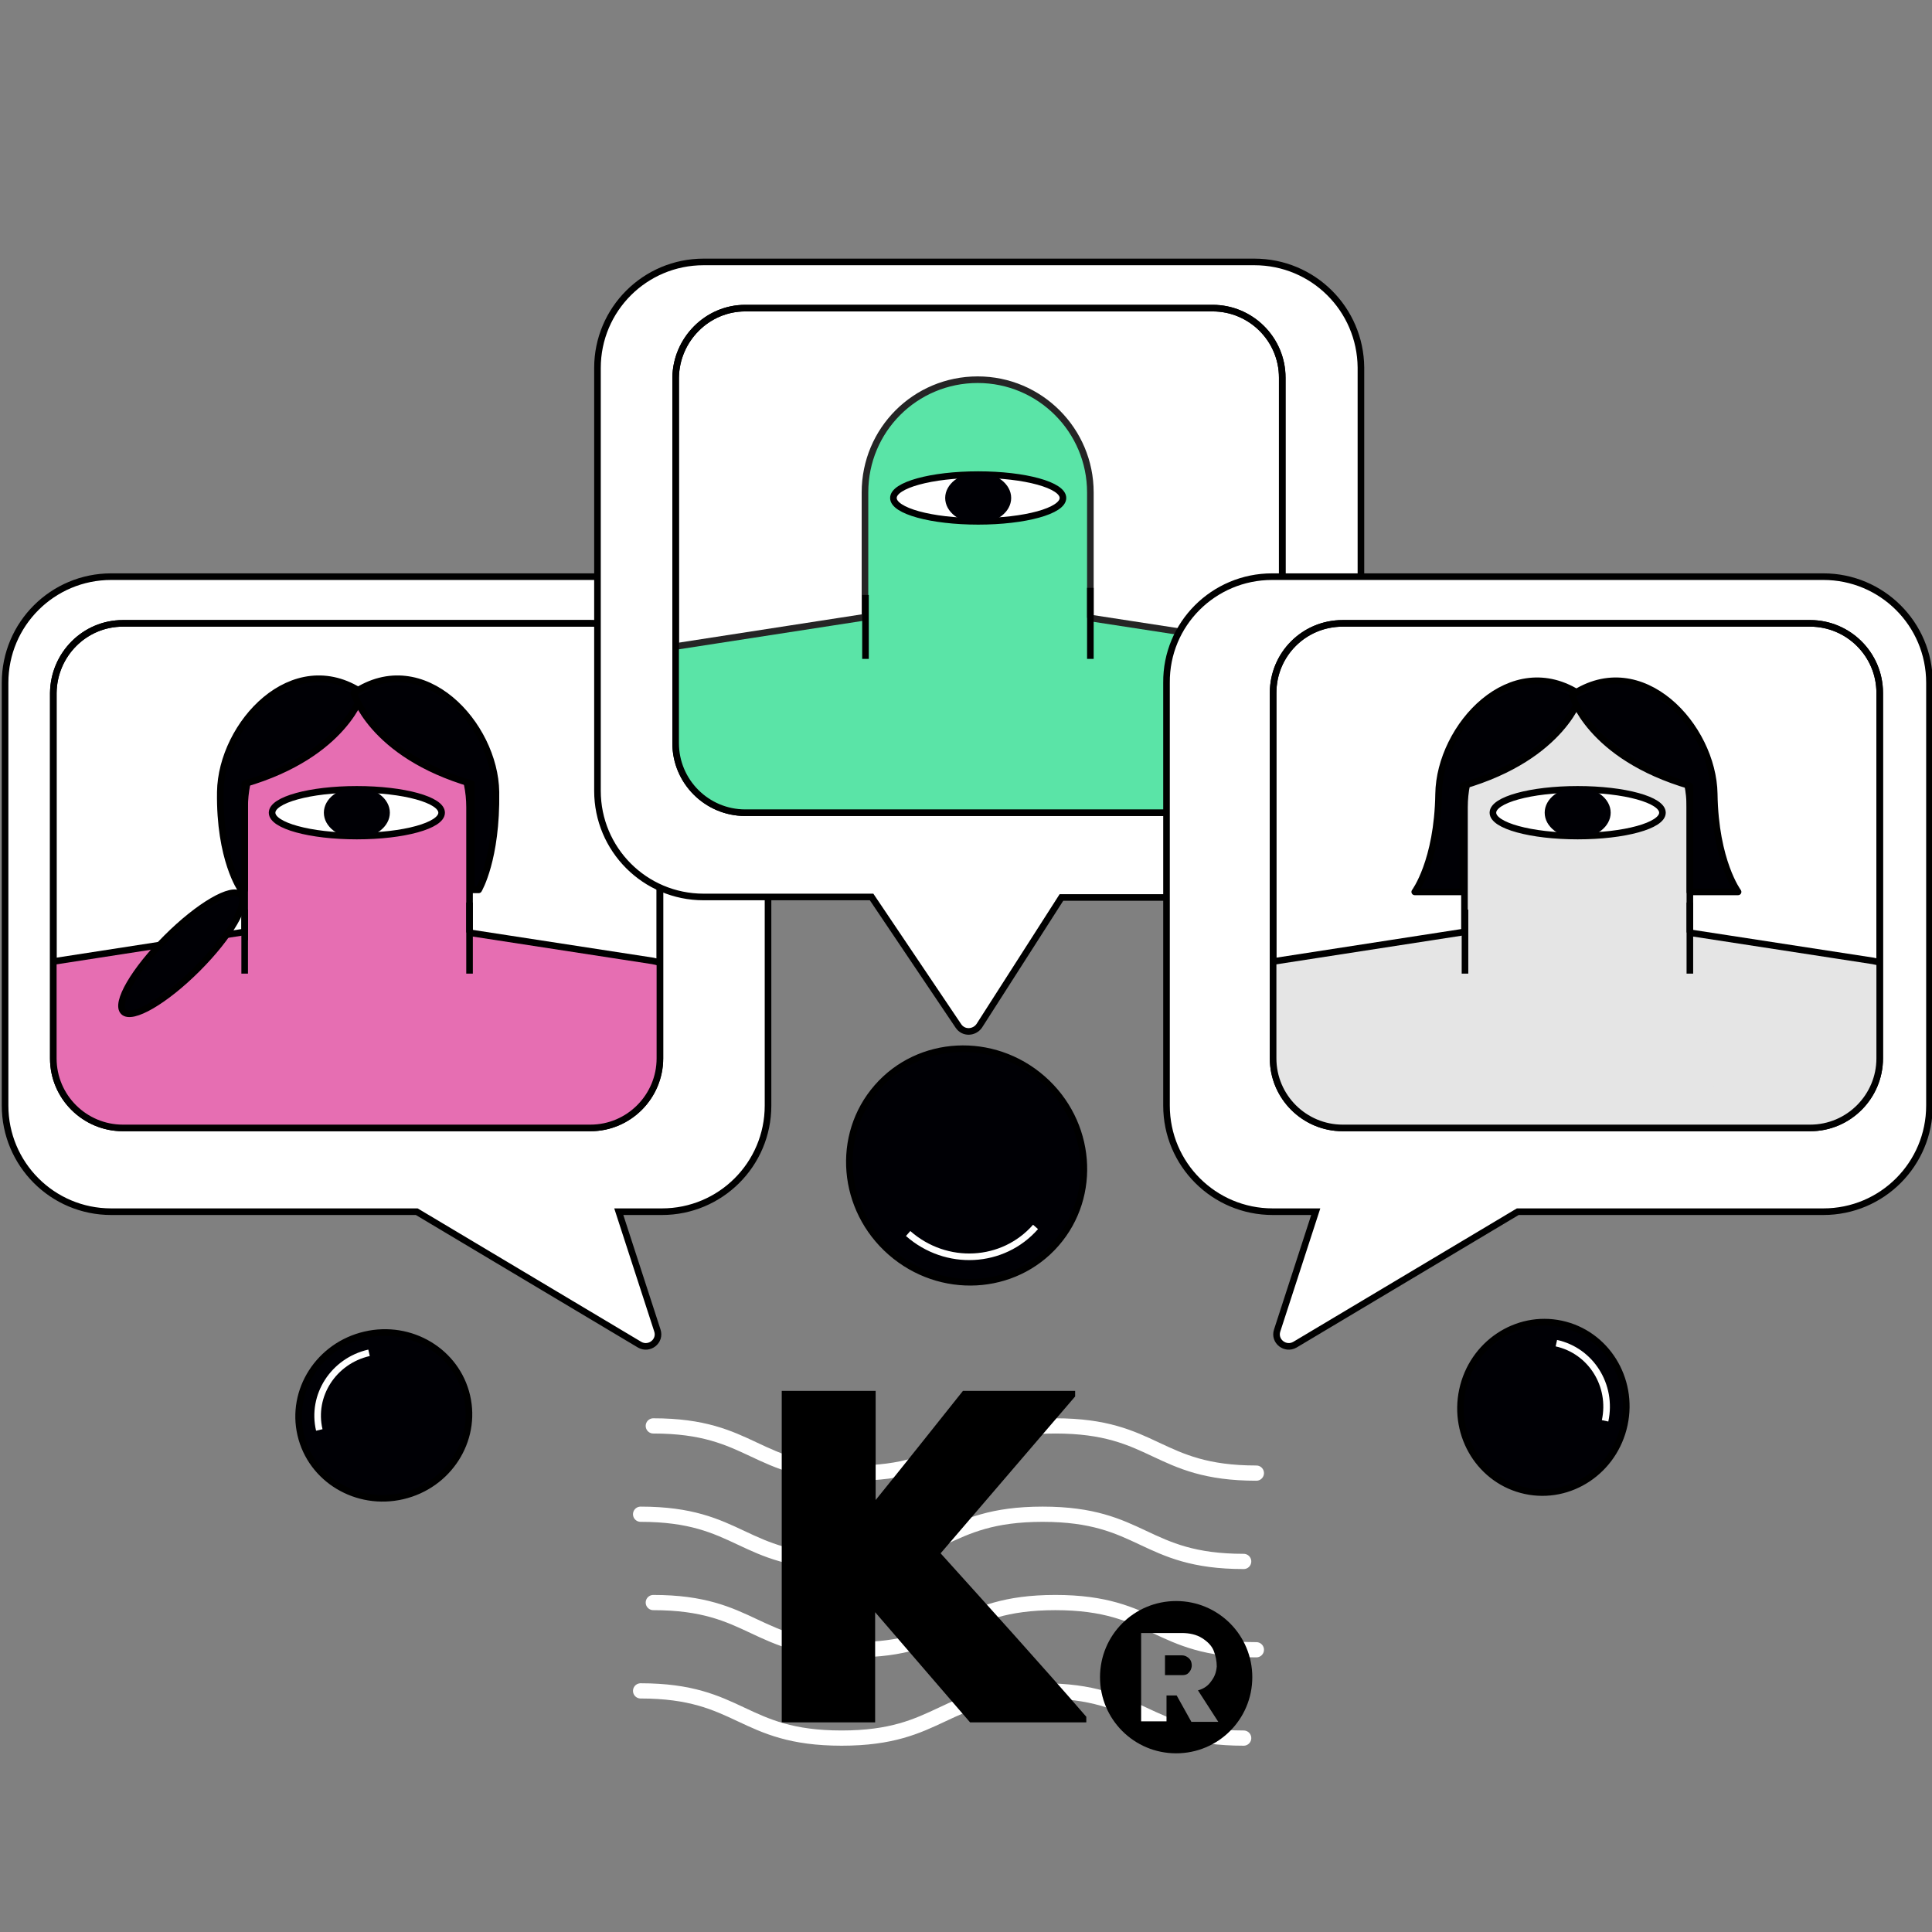
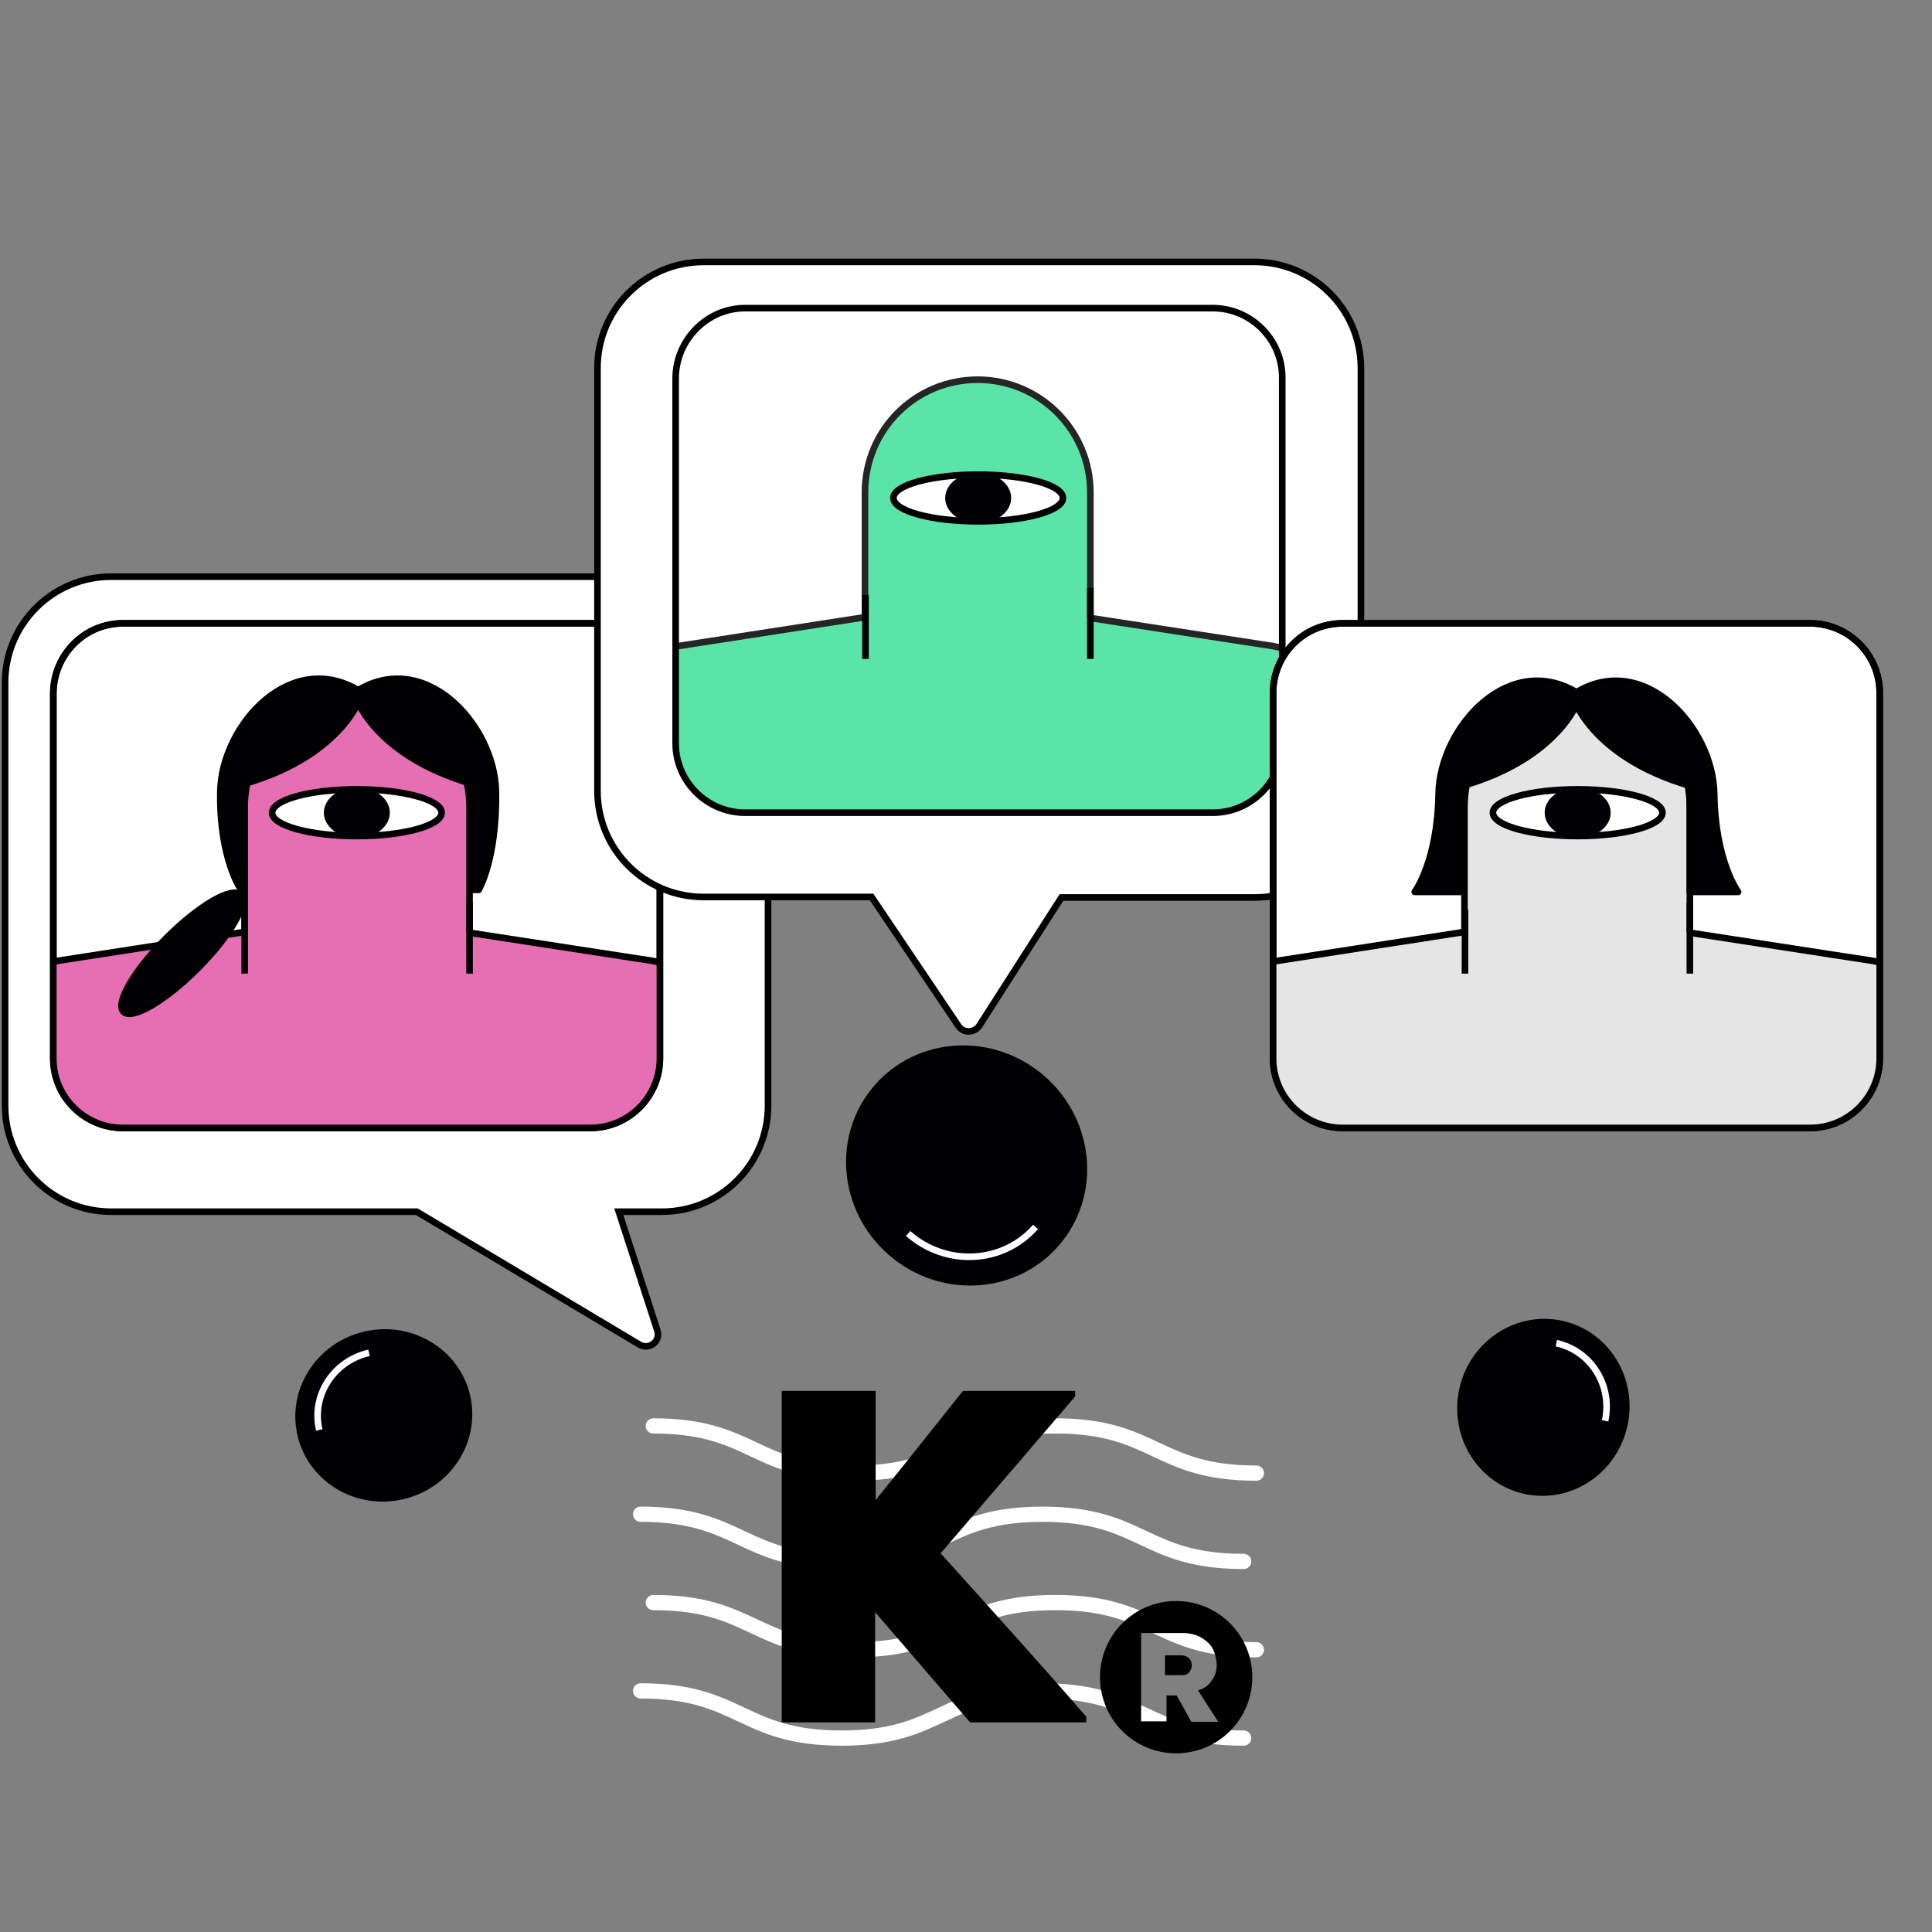
<svg xmlns="http://www.w3.org/2000/svg" xmlns:xlink="http://www.w3.org/1999/xlink" id="Layer_1" x="0px" y="0px" viewBox="0 0 380.6 380.6" style="enable-background:new 0 0 380.6 380.6;" xml:space="preserve">
  <rect x="0" y="0" width="380.6" height="380.6" fill="#808080" stroke="none" />
  <style type="text/css">	.st0{fill:none;stroke:#FFFFFF;stroke-width:3;stroke-linecap:round;stroke-linejoin:round;stroke-miterlimit:10;}	.st1{fill:#000005;stroke:#000000;stroke-width:1.3;stroke-miterlimit:9.999;}	.st2{fill:none;stroke:#FFFFFF;stroke-width:1.3;stroke-miterlimit:10;}	.st3{fill:#000005;stroke:#000000;stroke-width:1.3;stroke-miterlimit:10.001;}	.st4{fill:#FFFFFF;stroke:#000000;stroke-width:1.3;stroke-miterlimit:10;}	.st5{fill:#FFFFFF;stroke:#000000;stroke-width:1.3;stroke-linejoin:round;}	.st6{clip-path:url(#SVGID_00000171001335862191166660000000318040461424567957_);}	.st7{fill:#E66EB2;stroke:#000000;stroke-width:1.3;stroke-miterlimit:10;}	.st8{fill:none;stroke:#000000;stroke-width:1.3;stroke-linejoin:round;}	.st9{fill:#000005;}	.st10{clip-path:url(#SVGID_00000024686914191137872950000003043913870758067115_);}	.st11{fill:#5AE4A7;stroke:#252525;stroke-width:1.3;stroke-miterlimit:10;}			.st12{clip-path:url(#SVGID_00000152246781033464877710000017884681956597000344_);fill:#E5E5E5;stroke:#000000;stroke-width:1.3;stroke-miterlimit:10;}	.st13{clip-path:url(#SVGID_00000142870540805436920060000004729409568788618641_);}	.st14{fill:#E5E5E5;stroke:#000000;stroke-width:1.3;stroke-miterlimit:10;}			.st15{clip-path:url(#SVGID_00000013187762423842020290000006191231606043496623_);fill:#000005;stroke:#000000;stroke-width:1.3;stroke-linejoin:round;}			.st16{clip-path:url(#SVGID_00000105419945215751673950000007438495277196555166_);fill:#000005;stroke:#000000;stroke-width:1.3;stroke-linejoin:round;}	.st17{fill:#000005;stroke:#000000;stroke-width:1.3;stroke-miterlimit:10;}	.st18{fill:none;}	.st19{fill:#000005;stroke:#000000;stroke-width:1.3;stroke-linejoin:round;}	.st20{fill:#000005;stroke:#000000;stroke-width:1.3;stroke-linejoin:round;stroke-miterlimit:4;}</style>
  <g id="uuid-c5284f83-0d33-4cf1-a6d7-33bcb13d2a92" />
  <g>
    <path class="st0" d="M245,307.6c-19.8,0-19.8-9.3-39.6-9.3s-19.8,9.3-39.6,9.3s-19.8-9.3-39.6-9.3" />
    <path class="st0" d="M245,342.4c-19.8,0-19.8-9.3-39.6-9.3s-19.8,9.3-39.6,9.3s-19.8-9.3-39.6-9.3" />
    <path class="st0" d="M128.7,280.9c19.8,0,19.8,9.3,39.6,9.3s19.8-9.3,39.6-9.3s19.8,9.3,39.6,9.3" />
    <path class="st0" d="M128.7,315.7c19.8,0,19.8,9.3,39.6,9.3s19.8-9.3,39.6-9.3s19.8,9.3,39.6,9.3" />
  </g>
  <g>
    <ellipse transform="matrix(0.21 -0.978 0.978 0.21 -30.975 516.225)" class="st1" cx="303.9" cy="277.3" rx="16.8" ry="16.3" />
    <path class="st2" d="M306.6,264.6c6.8,1.5,11.1,8.3,9.6,15.3" />
  </g>
  <g>
    <ellipse transform="matrix(0.658 -0.753 0.753 0.658 -107.825 221.827)" class="st3" cx="190.4" cy="229.7" rx="22.7" ry="23.4" />
    <path class="st2" d="M204,241.7c-6.4,7.3-17.6,7.9-25.1,1.3" />
  </g>
  <g>
    <path class="st4" d="M130.4,113.6H21.9c-11.5,0-20.9,9.3-20.9,20.9v83.3c0,11.5,9.3,20.9,20.9,20.9h60.2l43.9,26.2  c1.9,1.1,4.2-0.7,3.5-2.8l-7.6-23.4h8.5c11.5,0,20.9-9.3,20.9-20.9v-83.3C151.3,122.9,141.9,113.6,130.4,113.6z" />
    <path class="st5" d="M24.2,122.8h92.1c7.5,0,13.7,6.1,13.7,13.7v72c0,7.5-6.1,13.7-13.7,13.7H24.2c-7.5,0-13.7-6.1-13.7-13.7v-72  C10.6,128.9,16.7,122.8,24.2,122.8z" />
    <g>
      <g>
        <g>
          <g>
            <defs>
              <path id="SVGID_1_" d="M24.2,122.8h92.1c7.5,0,13.7,6.1,13.7,13.7v72c0,7.5-6.1,13.7-13.7,13.7H24.2       c-7.5,0-13.7-6.1-13.7-13.7v-72C10.6,128.9,16.7,122.8,24.2,122.8z" />
            </defs>
            <clipPath id="SVGID_00000044162789342156705310000001092370909261360534_">
              <use xlink:href="#SVGID_1_" style="overflow:visible;" />
            </clipPath>
            <g style="clip-path:url(#SVGID_00000044162789342156705310000001092370909261360534_);">
              <g>
                <polyline class="st7" points="92.2,183.7 128.6,189.3 132.1,190.1 132.1,260.9 74,260.9        " />
                <g>
                  <path class="st7" d="M92.5,183.7V159c0-12.2-9.9-22.2-22.2-22.2s-22.1,10-22.1,22.2v24.7l-0.1-0.1L8,189.8l1.6,71.6         c0,7.8,16.6,14.2,24.4,14.2s14.2-6.4,14.2-14.3v-6c0,12.2,9.9,22.2,22.1,22.2s22.2-9.9,22.2-22.2v6         c0,7.8,6.3,14.2,14.2,14.2" />
                  <line class="st8" x1="48.2" y1="179.2" x2="48.2" y2="191.8" />
                  <line class="st8" x1="92.5" y1="177.8" x2="92.5" y2="191.8" />
                  <ellipse class="st5" cx="70.3" cy="160.1" rx="16.7" ry="4.6" />
                  <ellipse class="st9" cx="70.3" cy="160.1" rx="6.5" ry="5" />
                </g>
              </g>
            </g>
          </g>
        </g>
      </g>
    </g>
    <path class="st8" d="M24.2,122.8h92.1c7.5,0,13.7,6.1,13.7,13.7v72c0,7.5-6.1,13.7-13.7,13.7H24.2c-7.5,0-13.7-6.1-13.7-13.7v-72  C10.6,128.9,16.7,122.8,24.2,122.8z" />
  </g>
  <g>
    <path class="st4" d="M247.1,51.6H138.6c-11.5,0-20.9,9.3-20.9,20.9v83.3c0,11.5,9.3,20.9,20.9,20.9h33.1l17.1,25.4  c1,1.5,3.1,1.4,4.1,0l16.2-25.3h38.1c11.5,0,20.9-9.3,20.9-20.9V72.4C268,60.9,258.7,51.6,247.1,51.6z" />
    <g>
-       <path class="st5" d="M146.8,60.7h92.1c7.5,0,13.7,6.1,13.7,13.7v72c0,7.5-6.1,13.7-13.7,13.7h-92.1c-7.5,0-13.7-6.1-13.7-13.7v-72   C133.2,66.9,139.3,60.7,146.8,60.7z" />
      <g>
        <g>
          <g>
            <g>
              <defs>
                <path id="SVGID_00000014599068115214753740000014667093854193117863_" d="M146.8,60.7h92.1c7.5,0,13.7,6.1,13.7,13.7v72        c0,7.5-6.1,13.7-13.7,13.7h-92.1c-7.5,0-13.7-6.1-13.7-13.7v-72C133.2,66.9,139.3,60.7,146.8,60.7z" />
              </defs>
              <clipPath id="SVGID_00000103239875342325532840000006359167228432334739_">
                <use xlink:href="#SVGID_00000014599068115214753740000014667093854193117863_" style="overflow:visible;" />
              </clipPath>
              <g style="clip-path:url(#SVGID_00000103239875342325532840000006359167228432334739_);">
                <polyline class="st11" points="214.5,121.7 250.9,127.3 254.4,128.1 254.4,198.8 196.4,198.8        " />
                <g>
                  <path class="st11" d="M214.8,121.7V97c0-12.2-9.9-22.2-22.2-22.2s-22.2,9.9-22.2,22.2v24.7l-0.1-0.1l-40.1,6.2l1.6,71.6         c0,7.8,16.6,14.2,24.4,14.2s14.2-6.3,14.2-14.2v-6c0,12.2,9.9,22.2,22.2,22.2s22.2-9.9,22.2-22.2v6         c0,7.8,6.3,14.2,14.2,14.2" />
                  <line class="st8" x1="170.5" y1="117.2" x2="170.5" y2="129.8" />
                  <line class="st8" x1="214.8" y1="115.8" x2="214.8" y2="129.8" />
                  <ellipse class="st5" cx="192.7" cy="98.1" rx="16.7" ry="4.6" />
                  <ellipse class="st9" cx="192.7" cy="98.1" rx="6.5" ry="5" />
                </g>
              </g>
            </g>
          </g>
        </g>
      </g>
      <path class="st8" d="M146.8,60.7h92.1c7.5,0,13.7,6.1,13.7,13.7v72c0,7.5-6.1,13.7-13.7,13.7h-92.1c-7.5,0-13.7-6.1-13.7-13.7v-72   C133.2,66.9,139.3,60.7,146.8,60.7z" />
    </g>
  </g>
-   <path class="st4" d="M250.6,113.6h108.6c11.5,0,20.9,9.3,20.9,20.9v83.3c0,11.5-9.3,20.9-20.9,20.9H299l-43.9,26.2 c-1.9,1.1-4.2-0.7-3.5-2.8l7.6-23.4h-8.5c-11.5,0-20.9-9.3-20.9-20.9v-83.3C229.7,122.9,239.1,113.6,250.6,113.6L250.6,113.6z" />
  <path class="st5" d="M264.5,122.8h92.1c7.5,0,13.7,6.1,13.7,13.7v72c0,7.5-6.1,13.7-13.7,13.7h-92.1c-7.5,0-13.7-6.1-13.7-13.7v-72 C250.8,128.9,256.9,122.8,264.5,122.8z" />
  <g>
    <g>
      <g>
        <defs>
          <path id="SVGID_00000166672446040799480960000004364469684633618360_" d="M264.5,122.8h92.1c7.5,0,13.7,6.1,13.7,13.7v72     c0,7.5-6.1,13.7-13.7,13.7h-92.1c-7.5,0-13.7-6.1-13.7-13.7v-72C250.8,128.9,256.9,122.8,264.5,122.8z" />
        </defs>
        <clipPath id="SVGID_00000092442301659621039900000000915883540037768322_">
          <use xlink:href="#SVGID_00000166672446040799480960000004364469684633618360_" style="overflow:visible;" />
        </clipPath>
        <polyline style="clip-path:url(#SVGID_00000092442301659621039900000000915883540037768322_);fill:#E5E5E5;stroke:#000000;stroke-width:1.3;stroke-miterlimit:10;" points="    332.6,183.7 369,189.3 372.6,190.1 372.6,260.9 314.5,260.9    " />
      </g>
    </g>
    <g>
      <g>
        <defs>
          <path id="SVGID_00000023990019897783952660000004560403851065859515_" d="M264.5,122.8h92.1c7.5,0,13.7,6.1,13.7,13.7v72     c0,7.5-6.1,13.7-13.7,13.7h-92.1c-7.5,0-13.7-6.1-13.7-13.7v-72C250.8,128.9,256.9,122.8,264.5,122.8z" />
        </defs>
        <clipPath id="SVGID_00000072983652134043380020000000608380366493413770_">
          <use xlink:href="#SVGID_00000023990019897783952660000004560403851065859515_" style="overflow:visible;" />
        </clipPath>
        <g style="clip-path:url(#SVGID_00000072983652134043380020000000608380366493413770_);">
          <path class="st14" d="M332.9,183.7V159c0-12.2-9.9-22.2-22.2-22.2s-22.2,9.9-22.2,22.2v24.7l-0.1-0.1l-40.1,6.2l1.6,71.6     c0,7.8,16.6,14.2,24.4,14.2s14.2-6.3,14.2-14.2v-6c0,12.2,9.9,22.2,22.2,22.2s22.2-9.9,22.2-22.2v6c0,7.8,6.3,14.2,14.2,14.2" />
          <line class="st8" x1="288.6" y1="179.2" x2="288.6" y2="191.8" />
          <line class="st8" x1="332.9" y1="177.8" x2="332.9" y2="191.8" />
          <ellipse class="st5" cx="310.8" cy="160.1" rx="16.7" ry="4.6" />
          <ellipse class="st9" cx="310.8" cy="160.1" rx="6.5" ry="5" />
        </g>
      </g>
    </g>
    <g>
      <g>
        <defs>
          <path id="SVGID_00000150076234493018273880000009016508375030495363_" d="M264.5,122.8h92.1c7.5,0,13.7,6.1,13.7,13.7v72     c0,7.5-6.1,13.7-13.7,13.7h-92.1c-7.5,0-13.7-6.1-13.7-13.7v-72C250.8,128.9,256.9,122.8,264.5,122.8z" />
        </defs>
        <clipPath id="SVGID_00000062165559112260339780000002180696803478897045_">
          <use xlink:href="#SVGID_00000150076234493018273880000009016508375030495363_" style="overflow:visible;" />
        </clipPath>
        <path style="clip-path:url(#SVGID_00000062165559112260339780000002180696803478897045_);fill:#000005;stroke:#000000;stroke-width:1.3;stroke-linejoin:round;" d="    M311.4,136.9c0,0-3.3,12.1-23.2,17.9v20.9h-9.5c0,0,4.5-6,4.7-19.3S297.7,127.7,311.4,136.9z" />
      </g>
    </g>
    <g>
      <g>
        <defs>
          <path id="SVGID_00000064315867383491397900000003249125808416671402_" d="M264.5,122.8h92.1c7.5,0,13.7,6.1,13.7,13.7v72     c0,7.5-6.1,13.7-13.7,13.7h-92.1c-7.5,0-13.7-6.1-13.7-13.7v-72C250.8,128.9,256.9,122.8,264.5,122.8z" />
        </defs>
        <clipPath id="SVGID_00000083797710774365102210000004775654366735619258_">
          <use xlink:href="#SVGID_00000064315867383491397900000003249125808416671402_" style="overflow:visible;" />
        </clipPath>
        <path style="clip-path:url(#SVGID_00000083797710774365102210000004775654366735619258_);fill:#000005;stroke:#000000;stroke-width:1.3;stroke-linejoin:round;" d="    M309.7,136.9c0,0,3.3,12.1,23.2,17.9v20.9h9.5c0,0-4.5-6-4.7-19.3S323.4,127.7,309.7,136.9z" />
      </g>
    </g>
  </g>
  <path class="st8" d="M264.5,122.8h92.1c7.5,0,13.7,6.1,13.7,13.7v72c0,7.5-6.1,13.7-13.7,13.7h-92.1c-7.5,0-13.7-6.1-13.7-13.7v-72 C250.8,128.9,256.9,122.8,264.5,122.8z" />
  <g>
    <ellipse transform="matrix(0.974 -0.227 0.227 0.974 -61.315 24.44)" class="st17" cx="75.6" cy="278.8" rx="16.8" ry="16.3" />
    <path class="st2" d="M62.9,281.7c-1.6-6.8,2.8-13.6,9.8-15.2" />
  </g>
  <rect x="0.2" y="0.5" class="st18" width="380.6" height="380.6" />
  <path class="st19" d="M71.4,136.5c0,0-3.3,12.1-23.2,17.9v20.9h-0.7c0,0-4.3-6-4.1-19.3S57.7,127.3,71.4,136.5z" />
  <path class="st19" d="M69.7,136.5c0,0,3.3,12.1,23.2,17.9v20.9h1.4c0,0,3.6-6,3.4-19.3S83.4,127.3,69.7,136.5z" />
  <ellipse transform="matrix(0.707 -0.707 0.707 0.707 -122.301 80.398)" class="st20" cx="35.9" cy="187.8" rx="16.3" ry="4.3" />
  <path d="M211.8,275.1L185.3,306c9.1,10.1,19.7,21.8,28.7,32.2v1.1h-22.9l-18.7-21.7v21.7H154V274h18.5v21.5 c5.6-6.9,11.7-14.6,17.2-21.5h22.1V275.1z M234.7,327.5c0.1,0.4,0.1,0.8,0,1.1c-0.1,0.4-0.3,0.7-0.6,1c-0.3,0.3-0.7,0.4-1.2,0.4 h-3.4v-3.9h3.3c0.4,0,0.8,0.1,1.2,0.4S234.6,327.1,234.7,327.5z M246.7,330.4c0,8.3-6.7,15-15,15s-15-6.7-15-15s6.7-15,15-15 S246.7,322.1,246.7,330.4z M240,339.2l-4-6.2c1.1-0.3,2-0.9,2.6-1.8c0.7-0.9,1-1.8,1.1-2.9c0-1-0.2-2.1-0.6-3.1 c-0.4-1-1.2-1.8-2.3-2.5c-1.1-0.7-2.5-1-4-1h-8v17.4h5V334h2l2.9,5.2H240z" />
</svg>